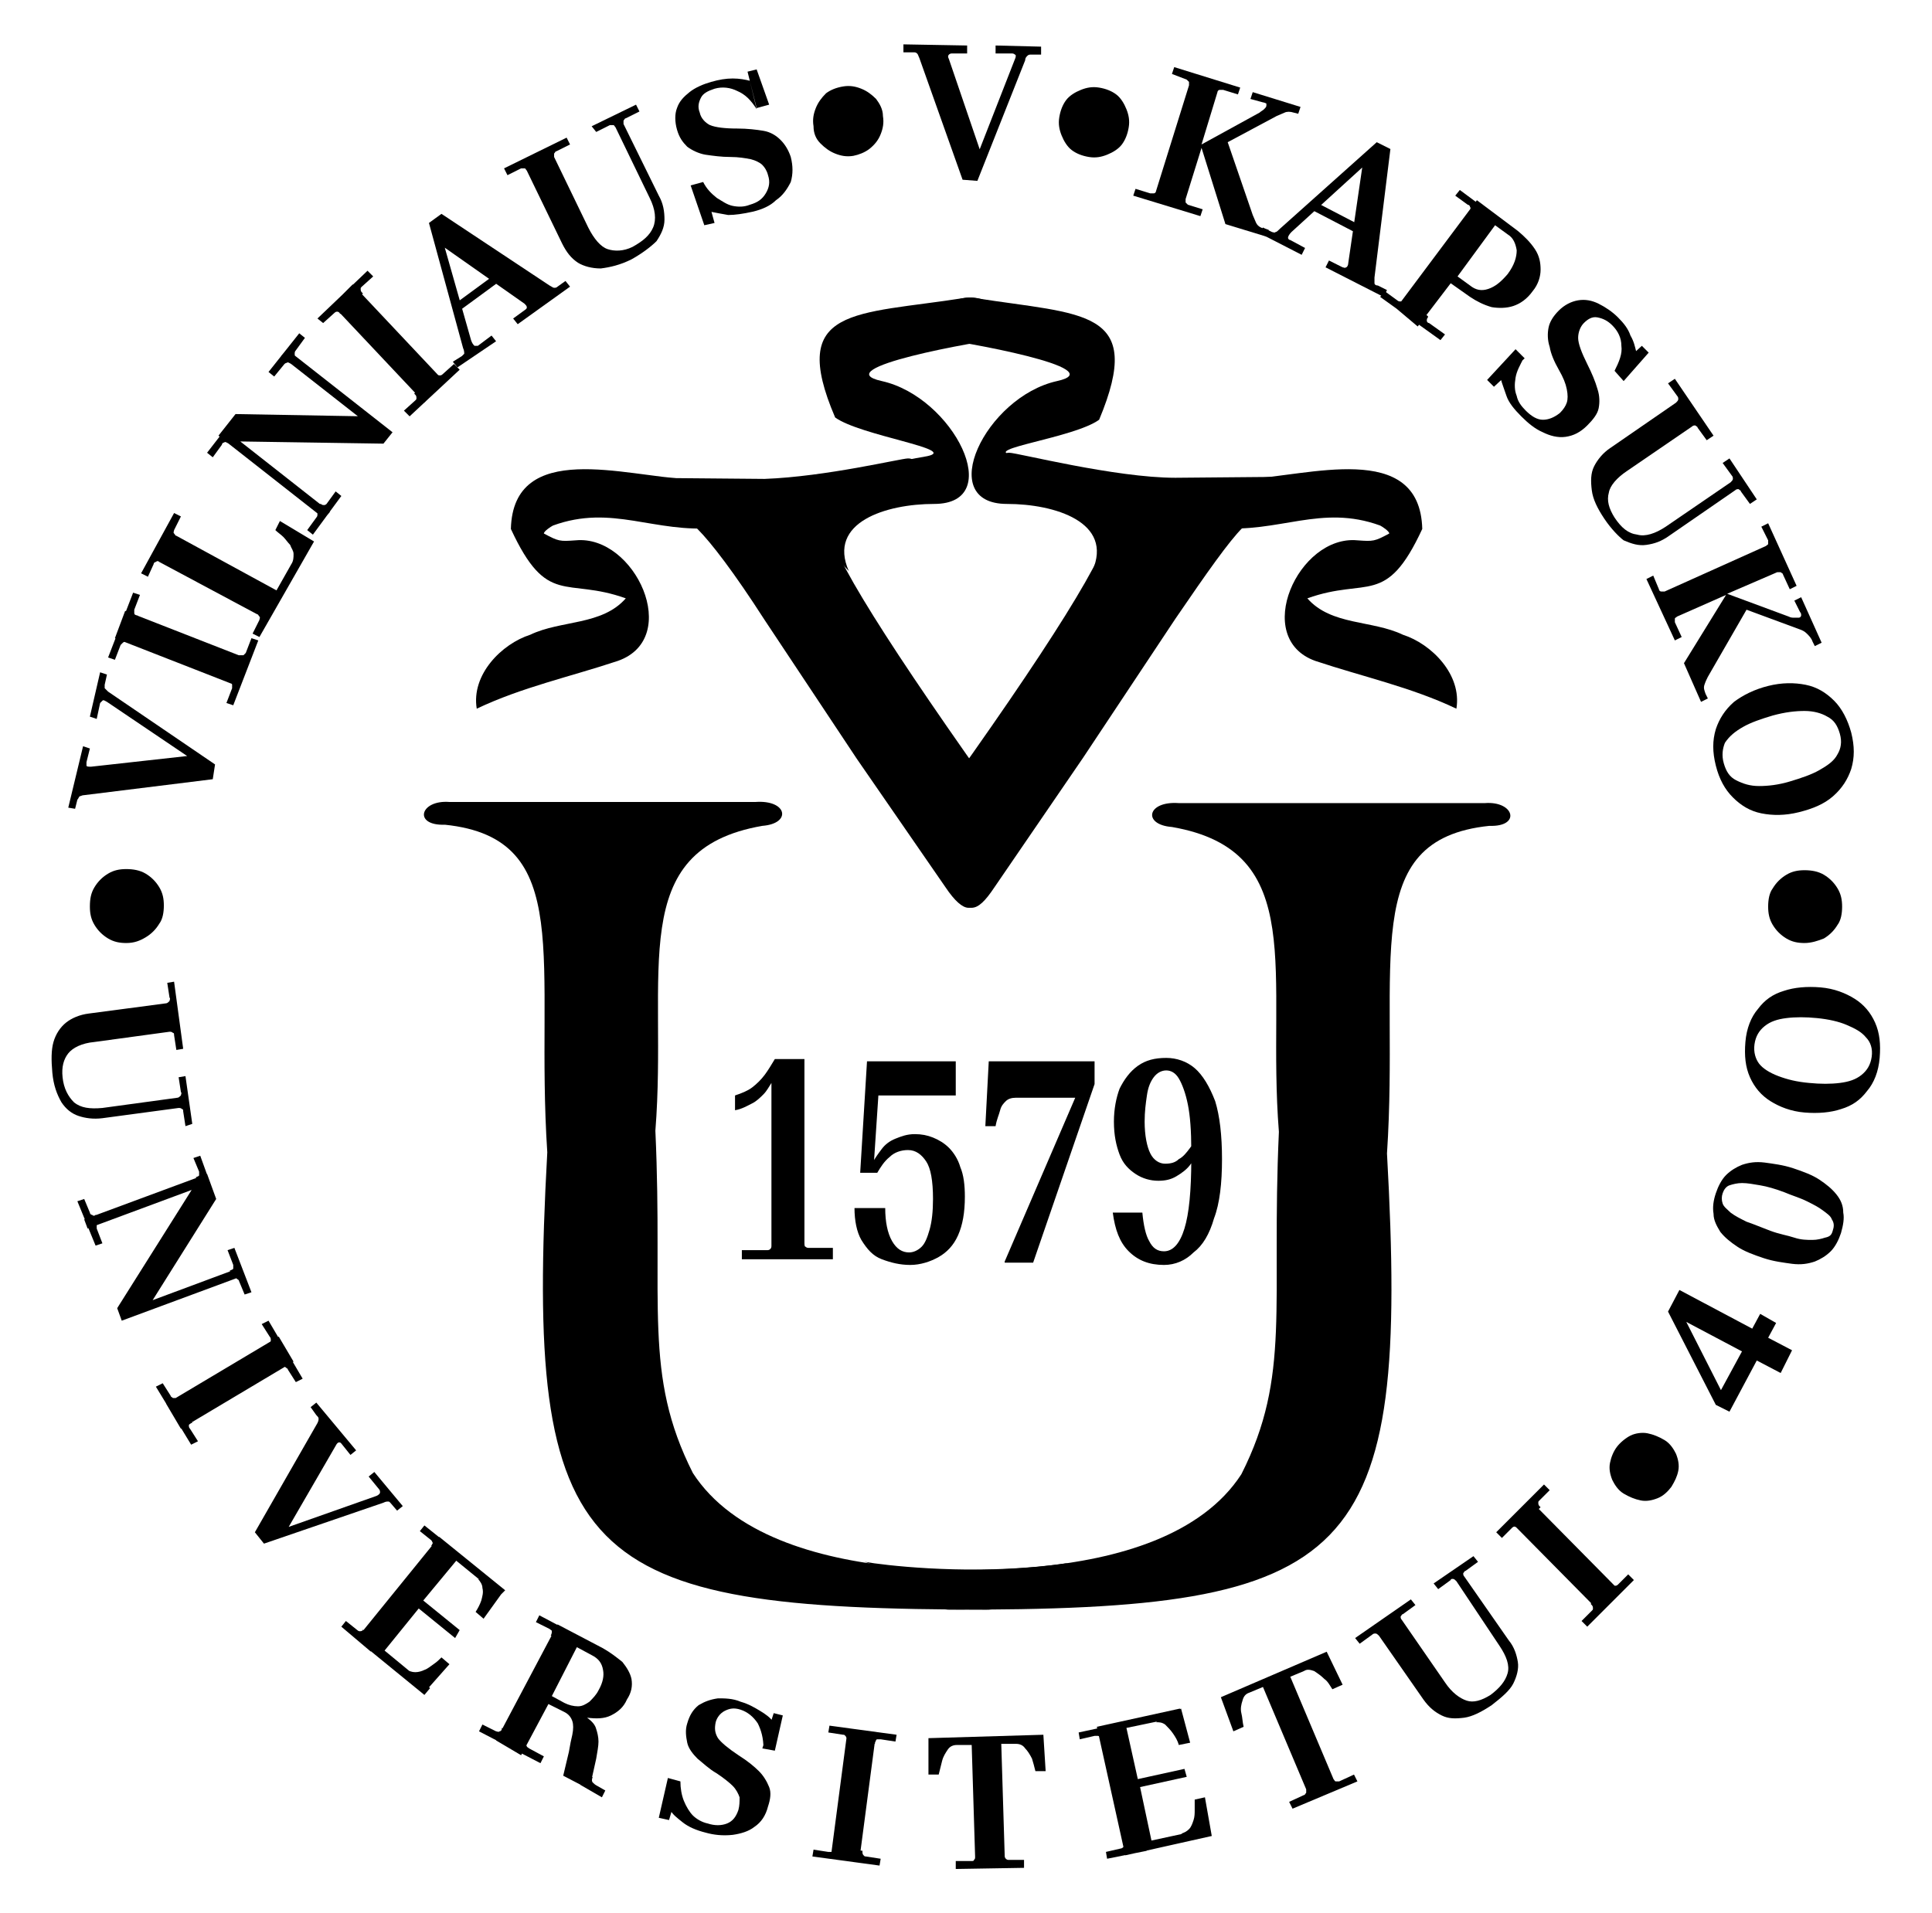
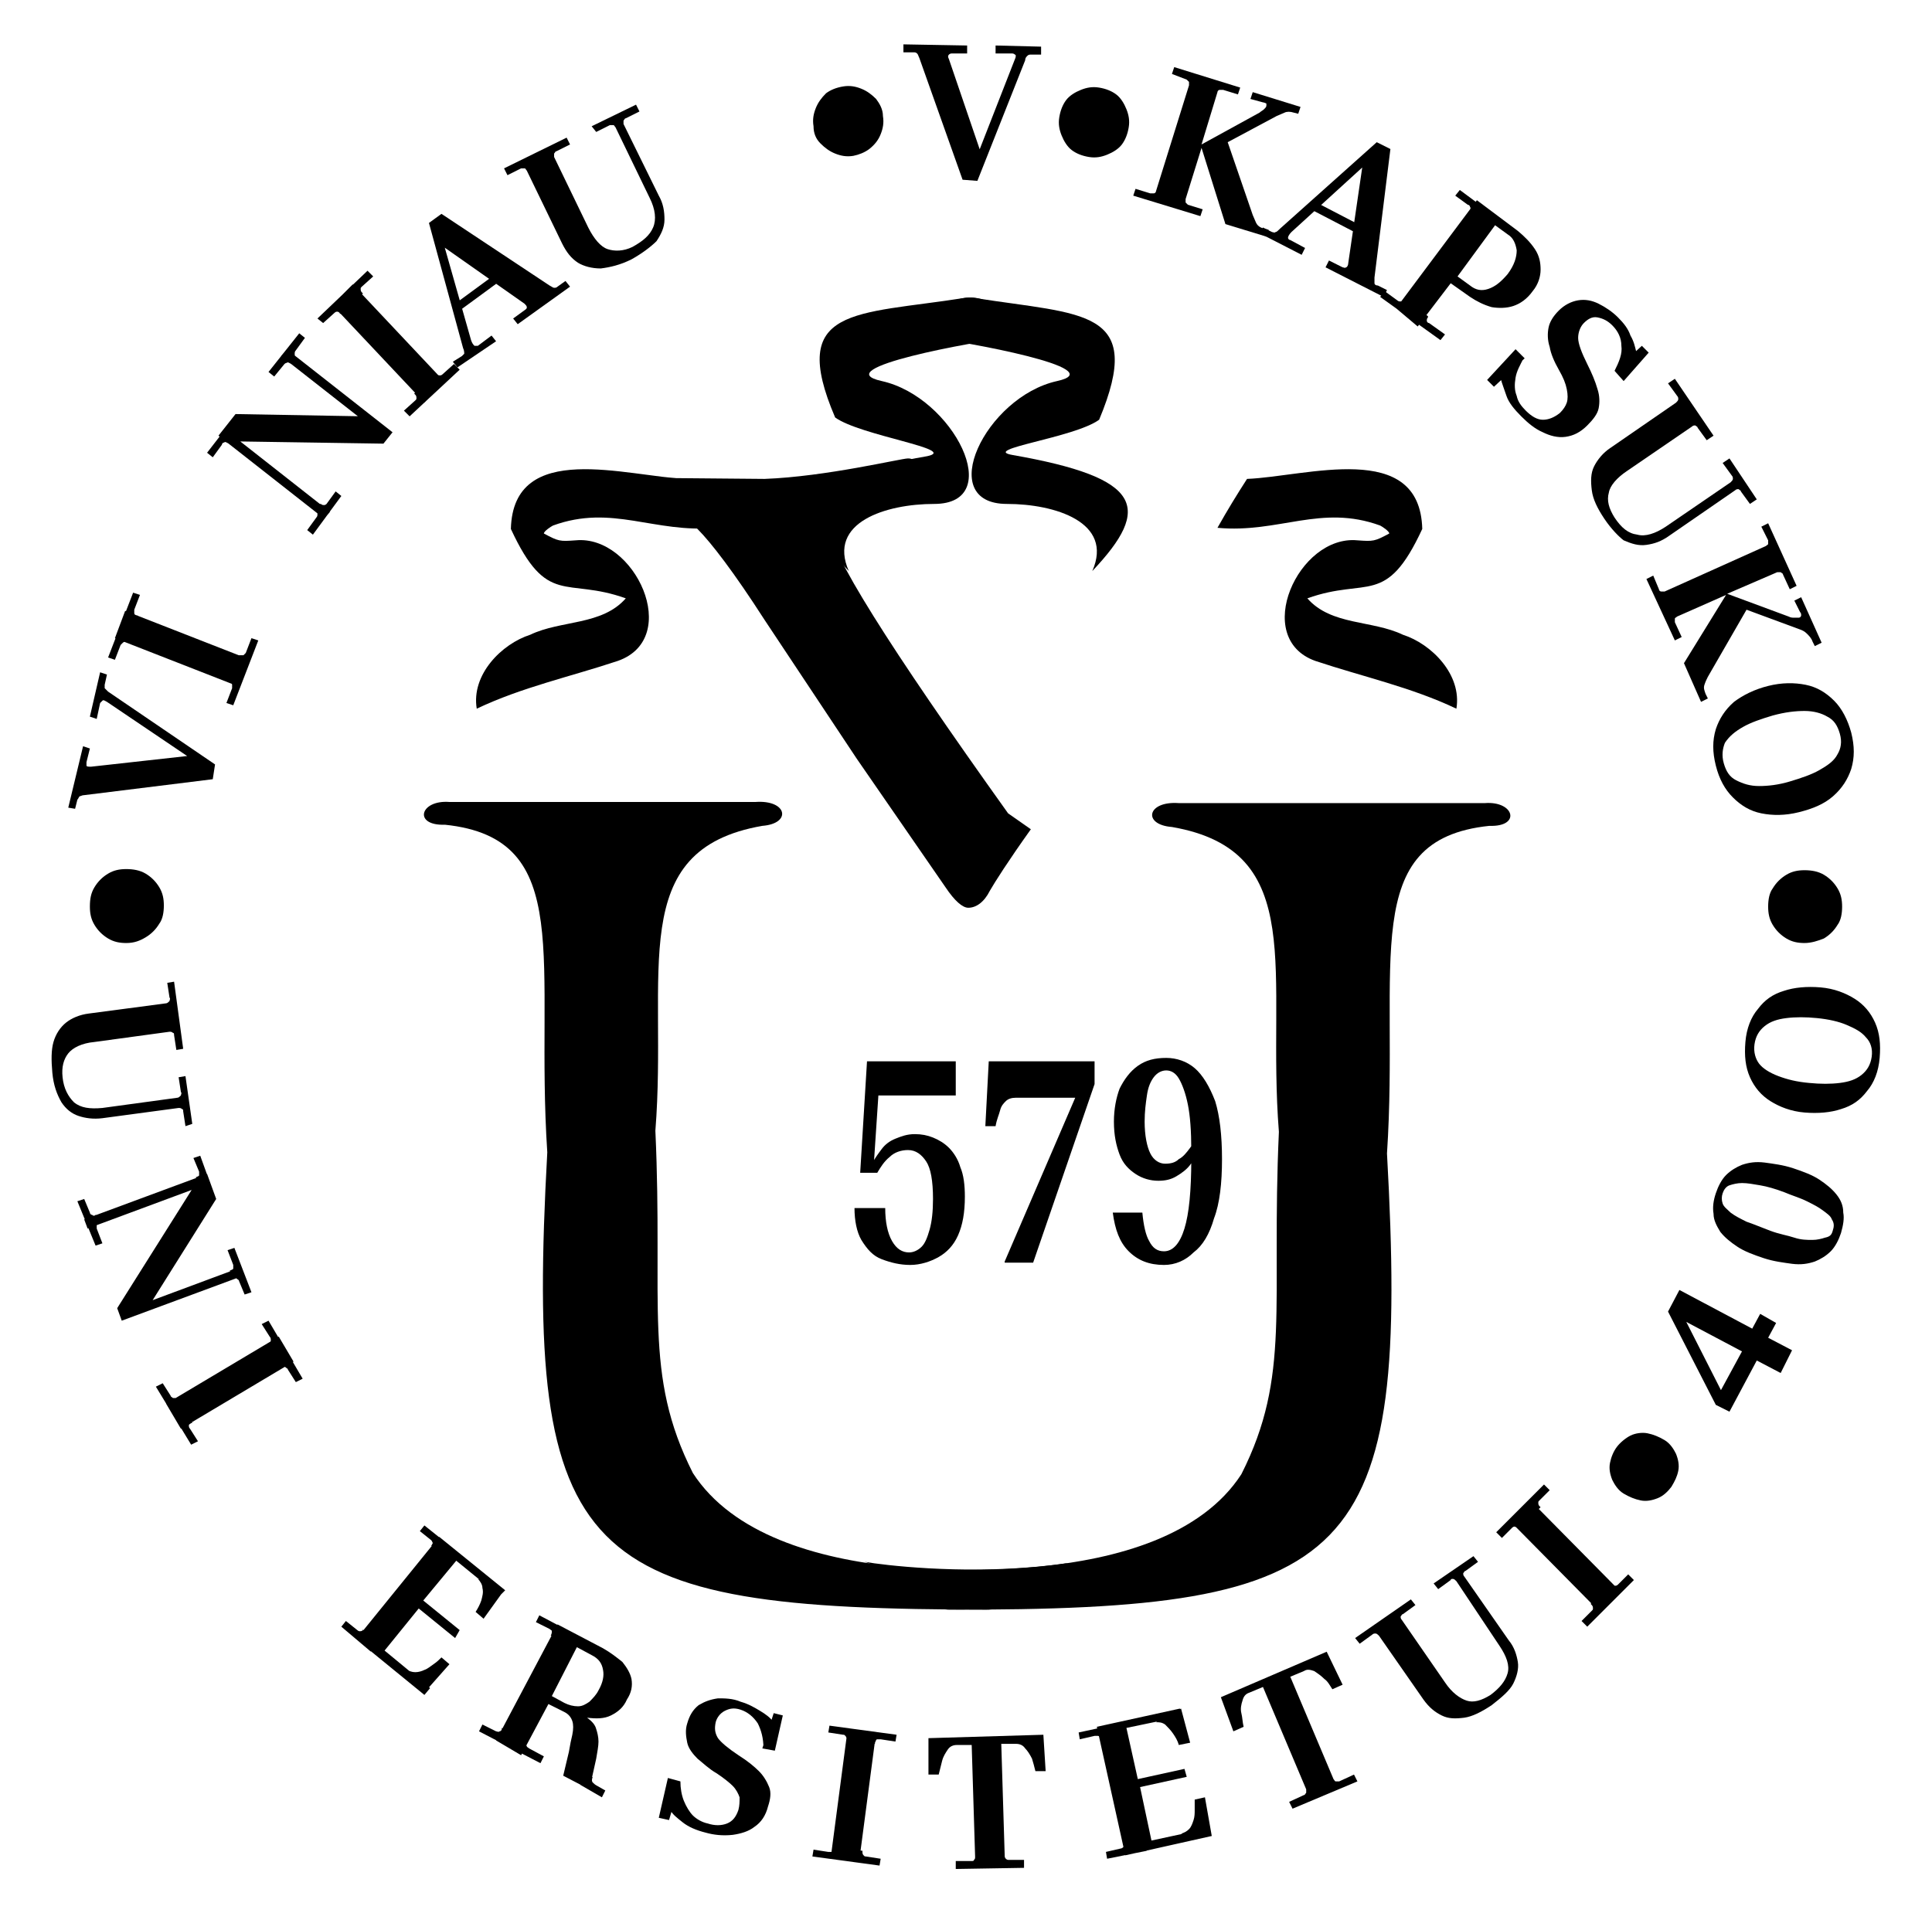
<svg xmlns="http://www.w3.org/2000/svg" version="1.0" id="Layer_1" x="0px" y="0px" viewBox="0 0 169.8 168.2" style="enable-background:new 0 0 169.8 168.2;" xml:space="preserve">
  <style type="text/css">
	.st0{fill:none;}
</style>
  <g>
    <g>
      <g>
        <path d="M86.9,141.5c-36,0-40.8-4-38.8-40.2c-1.1-16.7,2.6-27.6-9-28.8c-2.8,0.1-2.2-2.2,0.4-2c0,0,26.9,0,26.9,0     c2.8-0.2,3.2,1.9,0.6,2.1c-12.1,2.1-8.3,12.9-9.4,26.8c0.7,15.3-1.1,21.4,3.3,30.1c7,10.8,29.6,8.5,33,7.9     C87.7,139.3,96.5,140.4,86.9,141.5z" />
      </g>
      <g>
        <path d="M83.3,141.5c36,0.1,40.6-4.2,38.6-40.1c1.1-16.7-2.6-27.6,9-28.8c2.8,0.1,2.2-2.2-0.4-2c0,0-26.9,0-26.9,0     c-2.8-0.2-3.2,1.9-0.6,2.1c12.1,2.1,8.3,12.9,9.4,26.8c-0.7,15.3,1.1,21.4-3.3,30.1c-7,10.8-29.7,8.3-33.1,7.7     C82.1,139.3,73.7,140.4,83.3,141.5z" />
      </g>
      <g>
        <path d="M90.6,72.9c-2,2.8-3.2,4.7-3.6,5.4c-0.5,1-1.2,1.5-1.9,1.5c-0.5,0-1.2-0.6-2-1.8l-7.8-11.3l-8.1-12.2     c-2.7-4.2-4.7-6.8-5.9-8c-1.2-1.2-2-1.9-2.6-2.2c-0.6-0.2-1.6-0.5-3.2-0.6c-1-0.1-1.5-0.4-1.5-0.8c0-0.6,0.6-0.9,1.9-0.9     l11.3,0.1c5.4-0.2,12-1.8,12.6-1.8c1.5,0-1.4,2-1.4,2.6c0,0.4-0.8,0.7-2.3,0.9c-2.2,0.3-3.3,1-3.3,2.3c0,2.3,5.3,10.7,15.8,25.4" />
        <g>
-           <path d="M81.8,71.4c10.5-14.6,15.8-23.1,15.8-25.4c0-1.3-1.1-2-3.3-2.3c-1.6-0.2-2.3-0.5-2.3-0.9c0-0.6-4.9-3-3.3-3      c0.7,0,9.3,2.2,14.6,2.2l11.3-0.1c1.3,0,1.9,0.3,1.9,0.9c0,0.4-0.5,0.7-1.5,0.8c-1.6,0.2-2.6,0.4-3.2,0.6      c-0.6,0.2-1.4,1-2.6,2.2c-1.2,1.2-3.1,3.9-5.9,8l-8.1,12.2L87.4,78c-0.8,1.2-1.4,1.8-2,1.8c-0.7,0-1.4-0.5-1.9-1.5      c-0.3-0.8-1.5-2.6-3.6-5.4" />
-         </g>
+           </g>
      </g>
      <g>
        <path d="M115.6,58.1c4.2,1.4,8.4,2.3,12.4,4.2c0.5-3-2.2-5.7-4.7-6.5c-2.7-1.3-6.3-0.8-8.4-3.2c5.3-1.9,6.9,0.8,10.1-6.1     c-0.2-7.9-10.2-4.6-15.4-4.4c-0.9,1.4-1.7,2.7-2.6,4.3c5.4,0.5,9.1-2.1,14.3-0.2c0.2,0.1,0.8,0.5,0.8,0.7     c-1.3,0.7-1.4,0.7-2.8,0.6C114.1,47,110,56.1,115.6,58.1z" />
      </g>
      <path d="M54.3,58.1c-4.2,1.4-8.4,2.3-12.4,4.2c-0.5-3,2.2-5.7,4.7-6.5c2.7-1.3,6.3-0.8,8.4-3.2c-5.3-1.9-6.9,0.8-10.1-6.1    c0.2-7.9,10.2-4.6,15.4-4.4c0.9,1.4,1.7,2.7,2.6,4.3c-5.4,0.5-9.1-2.1-14.3-0.2c-0.2,0.1-0.8,0.5-0.8,0.7c1.3,0.7,1.4,0.7,2.8,0.6    C55.8,47,60,56.1,54.3,58.1z" />
      <path class="st0" d="M74.5,29.7C74.5,29.7,74.6,29.7,74.5,29.7" />
      <path d="M74.6,50.2c-1.9-4.3,3.3-5.9,7.5-5.9c6.4,0,1.7-9.4-4.6-10.8c-5-1.1,8.3-3.5,11.1-3.8c0.4-1.7-1.5-3.9-3.9-3.5    c-9.5,1.5-15.5,0.7-11.3,10.5c2.2,1.6,10.9,2.8,8.1,3.4C70,42.1,69.3,44.6,74.6,50.2z" />
      <path d="M96,50.2c1.9-4.3-3.3-5.9-7.5-5.9c-6.4,0-1.9-9.4,4.4-10.8c5-1.1-8.3-3.5-11.1-3.8c-0.5-2.1,1.9-3.8,3.9-3.5    c9.5,1.5,15,0.9,10.9,10.7c-2.2,1.6-10.5,2.6-7.6,3.1C100.4,42,101.3,44.6,96,50.2z" />
      <g>
-         <path d="M65.2,110.9v-1h2.2c0.1,0,0.2,0,0.3-0.1s0.1-0.2,0.1-0.3V95.2c-0.2,0.3-0.4,0.7-0.7,1s-0.6,0.6-1,0.8     c-0.4,0.2-0.9,0.5-1.5,0.6v-1.3c0.6-0.2,1.1-0.4,1.5-0.7c0.4-0.3,0.8-0.7,1.1-1.1c0.3-0.4,0.6-0.9,0.9-1.4h2.6v16.1     c0,0.2,0,0.4,0.1,0.4c0.1,0.1,0.2,0.1,0.3,0.1h2.1v1H65.2z" />
        <path d="M80,111.2c-0.9,0-1.7-0.2-2.5-0.5s-1.3-0.9-1.8-1.7c-0.4-0.7-0.6-1.7-0.6-2.8h2.7c0,1.2,0.2,2.2,0.6,2.9     c0.4,0.7,0.9,1,1.5,1c0.4,0,0.8-0.2,1.1-0.5c0.3-0.3,0.5-0.8,0.7-1.5c0.2-0.7,0.3-1.6,0.3-2.7c0-1.6-0.2-2.7-0.6-3.3     c-0.4-0.6-0.9-1-1.6-1c-0.6,0-1.2,0.2-1.6,0.6c-0.5,0.4-0.8,0.9-1.1,1.4h-1.5l0.6-9.8H84v3h-6.8l-0.4,6l-0.1-0.1     c0.2-0.4,0.5-0.8,0.8-1.2c0.3-0.4,0.7-0.7,1.2-0.9c0.5-0.2,1-0.4,1.7-0.4c0.6,0,1.1,0.1,1.6,0.3s1,0.5,1.4,0.9     c0.4,0.4,0.8,1,1,1.7c0.3,0.7,0.4,1.6,0.4,2.6c0,1.4-0.2,2.5-0.6,3.4c-0.4,0.9-1,1.5-1.7,1.9S80.9,111.2,80,111.2z" />
        <path d="M88.3,110.9l6.2-14.4h-5.2c-0.4,0-0.7,0.1-0.9,0.3c-0.2,0.2-0.4,0.4-0.5,0.8c-0.1,0.4-0.3,0.8-0.4,1.4h-0.9l0.3-5.7h9.3     v2l-5.4,15.7H88.3z" />
        <path d="M102.3,111.2c-1.3,0-2.3-0.4-3.1-1.2c-0.8-0.8-1.2-1.9-1.4-3.4h2.6c0.1,1.1,0.3,2,0.6,2.5c0.3,0.6,0.7,0.9,1.3,0.9     c0.8,0,1.4-0.7,1.8-2c0.4-1.3,0.6-3.3,0.6-6.1v-0.8c0-1.7-0.1-3-0.3-4c-0.2-1-0.5-1.8-0.8-2.3c-0.3-0.5-0.7-0.7-1.1-0.7     c-0.4,0-0.8,0.2-1.1,0.6c-0.3,0.4-0.5,0.9-0.6,1.6c-0.1,0.7-0.2,1.4-0.2,2.3c0,1.2,0.2,2.2,0.5,2.8c0.3,0.6,0.8,0.9,1.3,0.9     c0.5,0,0.9-0.1,1.2-0.4c0.4-0.2,0.7-0.6,1-1c0.3-0.4,0.5-0.9,0.7-1.5l0.2,1.6c-0.3,0.5-0.6,1-0.9,1.4c-0.3,0.4-0.7,0.7-1.2,1     s-1,0.4-1.6,0.4c-0.7,0-1.4-0.2-2-0.6c-0.6-0.4-1.1-0.9-1.4-1.7c-0.3-0.8-0.5-1.7-0.5-2.9c0-1.1,0.2-2.1,0.5-2.9     c0.4-0.8,0.9-1.5,1.6-2c0.7-0.5,1.5-0.7,2.5-0.7c0.9,0,1.8,0.3,2.5,0.9c0.7,0.6,1.3,1.6,1.8,2.9c0.4,1.3,0.6,3,0.6,5.1     c0,2.1-0.2,3.9-0.7,5.2c-0.4,1.4-1,2.4-1.8,3C104.2,110.8,103.3,111.2,102.3,111.2z" />
      </g>
    </g>
    <g>
      <path d="M4.6,94.3c-0.1-1.1-0.1-2,0.1-2.7s0.6-1.3,1.1-1.7c0.5-0.4,1.2-0.7,2-0.8l6.8-0.9c0.1,0,0.2-0.1,0.3-0.2    c0-0.1,0.1-0.2,0-0.3l-0.2-1.3l0.6-0.1l0.8,5.9l-0.6,0.1l-0.2-1.3c0-0.1,0-0.2-0.1-0.2c-0.1-0.1-0.2-0.1-0.3-0.1l-6.6,0.9    c-1.1,0.1-1.9,0.5-2.3,1c-0.4,0.5-0.6,1.2-0.5,2.1c0.1,1,0.5,1.7,1,2.2c0.6,0.5,1.4,0.6,2.5,0.5l6.6-0.9c0.1,0,0.2-0.1,0.3-0.2    c0-0.1,0.1-0.2,0-0.3l-0.2-1.3l0.6-0.1l0.6,4.2L16.3,99l-0.2-1.3c0-0.1,0-0.2-0.1-0.2c-0.1-0.1-0.2-0.1-0.3-0.1L9,98.3    c-0.8,0.1-1.5,0-2.1-0.2c-0.6-0.2-1.1-0.6-1.5-1.2C5,96.2,4.7,95.4,4.6,94.3z" />
      <path d="M6.8,105.6l0.6-0.2l0.5,1.2c0,0.1,0.1,0.2,0.2,0.2c0.1,0.1,0.2,0.1,0.3,0l0.1,0l0.3,0.7l-0.1,0c-0.1,0-0.2,0.1-0.2,0.2    c0,0.1,0,0.2,0,0.3l0.5,1.3l-0.6,0.2L6.8,105.6z M7.4,107.2l10.8-4l0.8,2.2l-5.9,9.4l-0.5-0.2l8.6-3.2l0.3,0.7l-10.8,4l-0.4-1.1    l6.8-10.8l0.3,0.2l-9.7,3.6L7.4,107.2z M17.2,103.5L17.2,103.5c0.2-0.1,0.3-0.1,0.3-0.2c0-0.1,0-0.2,0-0.3l-0.5-1.2l0.6-0.2    l1.3,3.6L17.2,103.5z M20.2,111.7L20.2,111.7c0.2-0.1,0.3-0.1,0.3-0.2c0-0.1,0-0.2,0-0.3l-0.5-1.3l0.6-0.2l1.5,3.9l-0.6,0.2    l-0.5-1.2c0-0.1-0.1-0.1-0.2-0.2s-0.2-0.1-0.3,0l-0.1,0L20.2,111.7z" />
      <path d="M13.7,121.9l0.6-0.3l0.7,1.1c0,0.1,0.1,0.1,0.2,0.2c0.1,0,0.2,0,0.3,0l0.1,0l1.3,2.2l-0.1,0c-0.1,0.1-0.2,0.1-0.2,0.2    c0,0.1,0,0.2,0.1,0.3l0.7,1.1l-0.6,0.3L13.7,121.9z M14.6,123.4l9.9-5.9l1.3,2.2l-9.9,5.9L14.6,123.4z M23.6,118.1L23.6,118.1    c0.2-0.1,0.2-0.2,0.2-0.3c0-0.1,0-0.2-0.1-0.3l-0.7-1.1l0.6-0.3l3,5.1l-0.6,0.3l-0.7-1.1c0-0.1-0.1-0.1-0.2-0.2s-0.2,0-0.3,0    l-0.1,0L23.6,118.1z" />
-       <path d="M22.4,134.7l5.5-9.6c0.1-0.2,0.1-0.3,0.1-0.4c0-0.1-0.1-0.2-0.2-0.3l-0.5-0.7l0.5-0.4l3.5,4.2l-0.5,0.4l-0.8-1    c-0.1-0.1-0.1-0.1-0.2-0.1c-0.1,0-0.2,0.1-0.3,0.3l-4.4,7.6l-0.5-0.2l8.5-3c0.2-0.1,0.3-0.2,0.3-0.3s0-0.2-0.1-0.3l-0.9-1.1    l0.5-0.4l2.5,3l-0.5,0.4l-0.6-0.7c-0.1-0.1-0.1-0.1-0.2-0.1c-0.1,0-0.2,0-0.4,0.1l-10.5,3.6L22.4,134.7z" />
      <path d="M30,143l0.4-0.5l1,0.8c0.1,0.1,0.2,0.1,0.2,0.1c0.1,0,0.2,0,0.3-0.1l0-0.1l0.7,2L30,143z M31.3,144.1l7.3-9l5.8,4.7    l-0.5,0.5l-3.8-3.1l-2.9,3.5l3.2,2.6L40,144l-3.2-2.6l-3,3.7l4,3.3l-0.5,0.6L31.3,144.1z M35.7,146.7c0.2,0.2,0.5,0.3,0.8,0.3    c0.3,0,0.6-0.1,0.8-0.2c0.3-0.1,0.5-0.3,0.8-0.5c0.3-0.2,0.5-0.4,0.7-0.6l0.7,0.6l-2.3,2.6L35.7,146.7z M37.9,135.9L37.9,135.9    c0.1-0.2,0.2-0.3,0.1-0.3c0-0.1-0.1-0.2-0.1-0.2l-1-0.8l0.4-0.5l3,2.4L37.9,135.9z M41.8,141.7c0.2-0.3,0.4-0.7,0.5-1    c0.1-0.4,0.2-0.7,0.1-1.1c0-0.3-0.2-0.6-0.4-0.8l2.3,1l-1.8,2.5L41.8,141.7z" />
      <path d="M42.1,152.2l0.3-0.6l1.2,0.6c0.1,0,0.2,0.1,0.3,0c0.1,0,0.2-0.1,0.2-0.2l0-0.1l2.2,1.2l0,0.1c-0.1,0.1-0.1,0.2,0,0.3    c0,0.1,0.1,0.1,0.2,0.2l1.3,0.7l-0.3,0.6L42.1,152.2z M43.6,153l5.4-10.2l4,2.1c0.7,0.4,1.2,0.8,1.7,1.2c0.4,0.5,0.7,1,0.8,1.5    c0.1,0.6,0,1.2-0.4,1.8c-0.3,0.7-0.8,1.1-1.4,1.4c-0.6,0.3-1.3,0.3-2.1,0.2c0.4,0.3,0.7,0.6,0.8,1c0.1,0.3,0.2,0.7,0.2,1.1    c0,0.4-0.1,0.9-0.2,1.5l-0.6,2.7l-2.3-1.2L50,154c0.1-0.6,0.2-1.1,0.3-1.5c0.1-0.5,0.1-0.9,0-1.2c-0.1-0.3-0.3-0.6-0.7-0.8    l-1.4-0.7l-2.4,4.5L43.6,153z M48.4,143.8L48.4,143.8c0.1-0.2,0.1-0.3,0.1-0.4c0-0.1-0.1-0.1-0.2-0.2l-1.2-0.6l0.3-0.6l3.4,1.8    L48.4,143.8z M48.5,149.1l1.1,0.6c0.4,0.2,0.8,0.3,1.2,0.3c0.4,0,0.7-0.2,1-0.4c0.3-0.3,0.6-0.6,0.8-1c0.4-0.7,0.5-1.3,0.4-1.8    c-0.1-0.6-0.4-1-1-1.3l-1.3-0.7L48.5,149.1z M51,156.9l1.1-0.7c-0.1,0.2-0.1,0.4,0,0.5c0.1,0.1,0.2,0.2,0.4,0.3l0.7,0.4l-0.3,0.6    L51,156.9z" />
      <path d="M57.9,159.8l0.8-3.5l1.1,0.3l-1,3.4L57.9,159.8z M62,161.1c-0.8-0.2-1.5-0.5-2-0.9c-0.5-0.4-0.9-0.7-1.1-1.1l0.9-2.5    c0,0.6,0.1,1.2,0.3,1.7s0.5,1,0.8,1.3s0.8,0.6,1.3,0.7c0.6,0.2,1.2,0.2,1.7,0c0.5-0.2,0.8-0.6,1-1.2c0.1-0.4,0.1-0.7,0.1-1.1    c-0.1-0.3-0.3-0.7-0.6-1c-0.3-0.3-0.8-0.7-1.4-1.1c-0.7-0.4-1.2-0.9-1.7-1.3c-0.4-0.4-0.8-0.9-0.9-1.4s-0.2-1.1,0-1.7    c0.2-0.7,0.5-1.2,1-1.6c0.5-0.3,1-0.5,1.7-0.6c0.6,0,1.3,0,2,0.3c0.7,0.2,1.2,0.5,1.7,0.8s0.9,0.6,1.1,0.9l-0.8,2.4    c0-0.9-0.2-1.6-0.5-2.2c-0.4-0.6-0.9-1-1.5-1.2c-0.6-0.2-1-0.1-1.4,0.1c-0.4,0.2-0.7,0.6-0.8,1c-0.1,0.5-0.1,0.9,0.2,1.4    c0.3,0.4,0.9,0.9,1.8,1.5c0.8,0.5,1.4,1,1.8,1.4c0.4,0.4,0.7,0.9,0.9,1.4s0.1,1.1-0.1,1.7c-0.2,0.8-0.6,1.4-1.2,1.8    c-0.5,0.4-1.2,0.6-1.9,0.7C63.5,161.4,62.7,161.3,62,161.1z M67,153.7l1-3.1l0.8,0.2l-0.7,3.1L67,153.7z" />
      <path d="M71.4,163.2l0.1-0.6l1.3,0.2c0.1,0,0.2,0,0.3,0s0.1-0.1,0.2-0.3l0-0.1l2.5,0.3l0,0.1c0,0.1,0,0.2,0.1,0.3    c0.1,0.1,0.1,0.1,0.2,0.1l1.3,0.2l-0.1,0.6L71.4,163.2z M74.4,153L74.4,153c0-0.2,0-0.3-0.1-0.4c-0.1-0.1-0.1-0.1-0.2-0.1    l-1.3-0.2l0.1-0.6l5.9,0.8l-0.1,0.6l-1.3-0.2c-0.1,0-0.2,0-0.3,0s-0.1,0.1-0.2,0.3l0,0.1L74.4,153z M73,163.4l1.5-11.4l2.5,0.3    l-1.5,11.4L73,163.4z" />
      <path d="M84,164.3l0-0.7l1.4,0c0.1,0,0.2,0,0.2-0.1c0.1-0.1,0.1-0.1,0.1-0.3l-0.3-9.8l-1.3,0c-0.3,0-0.6,0.1-0.8,0.4    c-0.2,0.3-0.4,0.6-0.5,1c-0.1,0.4-0.2,0.8-0.3,1.2l-0.9,0l0-3.2l10.1-0.3l0.2,3.2l-0.9,0c-0.1-0.4-0.2-0.8-0.3-1.1    c-0.2-0.4-0.4-0.7-0.6-0.9c-0.2-0.3-0.5-0.4-0.8-0.4l-1.3,0l0.3,9.8c0,0.1,0,0.2,0.1,0.3c0.1,0.1,0.2,0.1,0.2,0.1l1.4,0l0,0.7    L84,164.3z" />
      <path d="M96.7,152.9L96.7,152.9c0-0.2-0.1-0.3-0.2-0.3c-0.1,0-0.2,0-0.3,0l-1.3,0.3l-0.1-0.6l3.7-0.8L96.7,152.9z M98.9,163.1    l-2.5-11.3l7.3-1.6l0.1,0.7l-4.8,1l1,4.5l4.1-0.9l0.2,0.7l-4.1,0.9l1,4.7l5.1-1.1l0.2,0.7L98.9,163.1z M97.3,163.4l-0.1-0.6    l1.3-0.3c0.1,0,0.2-0.1,0.2-0.1c0.1-0.1,0.1-0.2,0.1-0.3l0-0.1l2,0.7L97.3,163.4z M103.6,153.4c-0.1-0.4-0.3-0.7-0.5-1    c-0.2-0.3-0.5-0.6-0.7-0.8c-0.3-0.2-0.5-0.2-0.8-0.2l2.2-1.2l0.8,3L103.6,153.4z M103.8,161.2c0.3-0.1,0.5-0.2,0.7-0.4    c0.2-0.2,0.3-0.5,0.4-0.8s0.1-0.6,0.1-0.9s0-0.6,0-0.9l0.9-0.2l0.6,3.4L103.8,161.2z" />
      <path d="M113.6,159l-0.3-0.6l1.3-0.6c0.1,0,0.1-0.1,0.2-0.2c0-0.1,0-0.2,0-0.3l-3.8-9l-1.2,0.5c-0.3,0.1-0.5,0.3-0.6,0.7    c-0.1,0.3-0.2,0.7-0.1,1.1s0.1,0.8,0.2,1.2l-0.9,0.4l-1.1-3l9.3-4l1.4,2.9l-0.9,0.4c-0.2-0.3-0.4-0.7-0.7-0.9    c-0.3-0.3-0.6-0.5-0.9-0.7c-0.3-0.1-0.6-0.2-0.9,0l-1.2,0.5l3.8,9c0.1,0.1,0.1,0.2,0.2,0.2c0.1,0,0.2,0,0.3,0l1.3-0.6l0.3,0.6    L113.6,159z" />
      <path d="M131.1,149.9c-0.9,0.6-1.7,1-2.4,1.1c-0.8,0.1-1.4,0.1-2-0.2c-0.6-0.3-1.1-0.7-1.6-1.4l-3.9-5.6c-0.1-0.1-0.2-0.2-0.3-0.2    c-0.1,0-0.2,0-0.3,0.1l-1.1,0.8l-0.4-0.5l4.9-3.4l0.4,0.5l-1.1,0.8c-0.1,0-0.1,0.1-0.2,0.2c0,0.1,0,0.2,0.1,0.3l3.8,5.5    c0.6,0.9,1.3,1.4,1.9,1.6c0.6,0.2,1.3,0,2.1-0.5c0.8-0.6,1.3-1.2,1.5-1.9s-0.1-1.5-0.7-2.4L128,139c-0.1-0.1-0.2-0.2-0.3-0.2    c-0.1,0-0.2,0-0.2,0.1l-1.1,0.8l-0.4-0.5l3.5-2.4l0.4,0.5l-1.1,0.8c-0.1,0-0.1,0.1-0.2,0.2c0,0.1,0,0.2,0.1,0.3l3.9,5.6    c0.5,0.6,0.7,1.3,0.8,1.9c0.1,0.6-0.1,1.3-0.4,1.9S132,149.2,131.1,149.9z" />
      <path d="M133.4,134.4L133.4,134.4c-0.1-0.1-0.2-0.2-0.3-0.2c-0.1,0-0.2,0.1-0.2,0.1l-0.9,0.9l-0.5-0.5l4.2-4.2l0.5,0.5l-0.9,0.9    c-0.1,0.1-0.1,0.1-0.1,0.2c0,0.1,0,0.2,0.1,0.3l0.1,0.1L133.4,134.4z M140.7,141.8l-8.1-8.2l1.8-1.8l8.1,8.2L140.7,141.8z     M139.5,143l-0.5-0.5l0.9-0.9c0.1-0.1,0.1-0.1,0.1-0.2s0-0.2-0.1-0.3l-0.1-0.1l1.8-1.8l0.1,0.1c0.1,0.1,0.2,0.1,0.3,0.1    c0.1,0,0.2-0.1,0.2-0.1l0.9-0.9l0.5,0.5L139.5,143z" />
      <path d="M146.9,130.7c-0.3,0.4-0.7,0.8-1.2,1c-0.5,0.2-1,0.3-1.5,0.2c-0.5-0.1-1-0.3-1.5-0.6s-0.8-0.8-1-1.2    c-0.2-0.5-0.3-1-0.2-1.5c0.1-0.5,0.3-1,0.6-1.4c0.3-0.4,0.8-0.8,1.2-1s1-0.3,1.5-0.2c0.5,0.1,1,0.3,1.5,0.6s0.8,0.8,1,1.2    c0.2,0.5,0.3,1,0.2,1.5S147.2,130.2,146.9,130.7z" />
      <path d="M156.5,120.7l-2.1-1.1l-2.4,4.5l-1.2-0.6l-4.2-8.2l1-1.9l6.4,3.4l0.7-1.3l1.4,0.8l-0.7,1.3l2.1,1.1L156.5,120.7z     M151.4,122.5l-0.2-0.2l1.9-3.5l-5.1-2.7l0.1-0.1L151.4,122.5z" />
      <path d="M161.8,108.4c-0.2,0.6-0.5,1.2-0.9,1.6c-0.4,0.4-0.9,0.7-1.4,0.9c-0.6,0.2-1.2,0.3-2,0.2c-0.7-0.1-1.6-0.2-2.5-0.5    c-0.9-0.3-1.7-0.6-2.3-1c-0.6-0.4-1.1-0.8-1.5-1.3c-0.3-0.5-0.6-1-0.6-1.6c-0.1-0.6,0-1.2,0.2-1.8c0.2-0.6,0.5-1.2,0.9-1.6    c0.4-0.4,0.9-0.7,1.4-0.9c0.6-0.2,1.2-0.3,2-0.2c0.7,0.1,1.6,0.2,2.5,0.5c0.9,0.3,1.7,0.6,2.3,1c0.6,0.4,1.1,0.8,1.5,1.3    c0.4,0.5,0.6,1,0.6,1.6C162.1,107.1,162,107.7,161.8,108.4z M161.1,108.1c0.1-0.3,0.1-0.6-0.1-0.9c-0.1-0.3-0.4-0.5-0.8-0.8    c-0.4-0.3-0.8-0.5-1.4-0.8c-0.6-0.3-1.3-0.5-2-0.8c-0.8-0.3-1.5-0.5-2.1-0.6c-0.6-0.1-1.1-0.2-1.6-0.2c-0.4,0-0.8,0.1-1.1,0.2    c-0.3,0.1-0.5,0.4-0.6,0.7c-0.1,0.3-0.1,0.6,0,0.9c0.1,0.3,0.4,0.5,0.7,0.8c0.4,0.3,0.8,0.5,1.4,0.8c0.6,0.2,1.3,0.5,2.1,0.8    c0.8,0.3,1.5,0.4,2.1,0.6s1.1,0.2,1.6,0.2c0.4,0,0.8-0.1,1.1-0.2C160.9,108.7,161,108.5,161.1,108.1z" />
      <path d="M165.2,93c-0.1,1.2-0.5,2.2-1.1,2.9c-0.6,0.8-1.3,1.3-2.3,1.6c-0.9,0.3-2,0.4-3.2,0.3c-1.2-0.1-2.2-0.5-3-1    c-0.8-0.5-1.4-1.2-1.8-2.1c-0.4-0.9-0.5-1.9-0.4-3.1c0.1-1.2,0.5-2.2,1.1-2.9c0.6-0.8,1.3-1.3,2.3-1.6c0.9-0.3,2-0.4,3.2-0.3    c1.2,0.1,2.2,0.5,3,1c0.8,0.5,1.4,1.2,1.8,2.1S165.3,91.8,165.2,93z M164.5,92.9c0.1-0.7-0.1-1.3-0.5-1.7c-0.4-0.5-1-0.8-1.7-1.1    s-1.6-0.5-2.6-0.6c-1-0.1-1.9-0.1-2.7,0c-0.8,0.1-1.4,0.3-1.9,0.7c-0.5,0.4-0.8,0.9-0.9,1.6c-0.1,0.7,0.1,1.3,0.4,1.7    s0.9,0.8,1.7,1.1s1.6,0.5,2.7,0.6c1,0.1,1.9,0.1,2.7,0c0.8-0.1,1.4-0.3,1.9-0.7S164.4,93.6,164.5,92.9z" />
    </g>
    <g>
      <path d="M18.7,68.5L7.4,69.9c-0.2,0-0.3,0.1-0.4,0.1c-0.1,0.1-0.1,0.2-0.2,0.3l-0.2,0.8L6,71l1.3-5.4l0.6,0.2L7.6,67    c0,0.1,0,0.2,0,0.3c0,0.1,0.2,0.1,0.4,0.1l9-1l0.1,0.5l-7.7-5.2c-0.2-0.1-0.3-0.2-0.4-0.1s-0.1,0.1-0.2,0.2l-0.3,1.4L7.9,63    l0.9-3.9l0.6,0.2l-0.2,0.9c0,0.1,0,0.2,0,0.3c0.1,0.1,0.2,0.2,0.3,0.3l9.4,6.4L18.7,68.5z" />
      <path d="M11.2,56.5L11.2,56.5c-0.2-0.1-0.3-0.1-0.4,0c-0.1,0.1-0.1,0.1-0.2,0.2L10.1,58l-0.6-0.2l2.2-5.7l0.6,0.2l-0.5,1.3    c0,0.1,0,0.2,0,0.3c0,0.1,0.1,0.2,0.2,0.2l0.1,0L11.2,56.5z M21.1,60.4l-11-4.3l0.9-2.4l11,4.3L21.1,60.4z M20.5,62l-0.6-0.2    l0.5-1.3c0-0.1,0-0.2,0-0.3c0-0.1-0.1-0.2-0.2-0.2l-0.1,0l0.9-2.4l0.1,0c0.1,0,0.2,0,0.3,0c0.1-0.1,0.1-0.1,0.2-0.2l0.5-1.3    l0.6,0.2L20.5,62z" />
-       <path d="M22.8,56l-0.6-0.3l0.6-1.2c0-0.1,0.1-0.2,0-0.3s-0.1-0.2-0.2-0.2l-8.6-4.6c-0.1-0.1-0.2-0.1-0.3,0c-0.1,0-0.2,0.1-0.2,0.2    L13,50.7l-0.6-0.3l2.9-5.3l0.6,0.3l-0.6,1.2c0,0.1-0.1,0.2,0,0.3s0.1,0.2,0.2,0.2l8.8,4.8l1.3-2.3c0.2-0.3,0.2-0.6,0.2-0.9    c0-0.3-0.2-0.5-0.3-0.8c-0.2-0.2-0.4-0.5-0.6-0.7c-0.2-0.2-0.5-0.4-0.7-0.6l0.4-0.8l3,1.8L22.8,56z" />
      <path d="M20.1,39L20.1,39c-0.2-0.1-0.3-0.2-0.4-0.1c-0.1,0-0.2,0.1-0.2,0.2l-0.8,1.1l-0.5-0.4l2.4-3.1L20.1,39z M28.5,45.6    l-9.3-7.3l1.5-1.9L32,36.6l0.1,0.5l-7.4-5.8l0.5-0.6l9.3,7.3l-0.8,1l-13.1-0.2l0-0.4L29,45L28.5,45.6z M25.6,32L25.6,32    c-0.2-0.1-0.3-0.2-0.4-0.1c-0.1,0-0.2,0.1-0.2,0.1l-0.9,1.1l-0.5-0.4l2.7-3.4l0.5,0.4L26,30.8c-0.1,0.1-0.1,0.2-0.1,0.3    c0,0.1,0,0.2,0.1,0.3l0.1,0L25.6,32z M27.5,47l-0.5-0.4l0.8-1.1c0.1-0.1,0.1-0.2,0.1-0.3c0-0.1,0-0.2-0.2-0.3l-0.1,0l0.5-0.6    l0.1,0c0.1,0.1,0.2,0.1,0.3,0.1c0.1,0,0.2-0.1,0.2-0.1l0.8-1.1l0.5,0.4L27.5,47z" />
      <path d="M29.9,27.6L29.9,27.6c-0.1-0.2-0.2-0.2-0.3-0.2c-0.1,0-0.2,0.1-0.2,0.1l-1,0.9L27.9,28l4.4-4.2l0.5,0.5l-1,0.9    c-0.1,0.1-0.1,0.1-0.1,0.2s0,0.2,0.1,0.3l0.1,0.1L29.9,27.6z M37.3,35.4l-8.1-8.6L31,25l8.1,8.6L37.3,35.4z M36,36.6l-0.5-0.5    l1-0.9c0.1-0.1,0.1-0.1,0.1-0.2c0-0.1,0-0.2-0.1-0.3l-0.1-0.1l1.9-1.8l0.1,0.1c0.1,0.1,0.2,0.1,0.3,0.1c0.1,0,0.2-0.1,0.2-0.1    l1-0.9l0.5,0.5L36,36.6z" />
      <path d="M40.2,32.3l-0.4-0.5l0.8-0.5c0.1-0.1,0.1-0.1,0.2-0.2c0-0.1,0-0.3-0.1-0.5l-3-11l1.1-0.8l9.5,6.3c0.2,0.1,0.3,0.2,0.4,0.2    c0.1,0,0.2,0,0.3-0.1l0.7-0.5l0.4,0.5l-4.6,3.3l-0.4-0.5l1.1-0.8c0.1-0.1,0.1-0.1,0.1-0.2c0-0.1-0.1-0.2-0.2-0.3l-7.4-5.2l0.2-0.4    l2.5,8.8c0.1,0.3,0.2,0.4,0.3,0.5c0.1,0,0.2,0,0.3,0l1.2-0.9l0.4,0.5L40.2,32.3z M40.4,27.3l-0.4-0.6l4.5-3.3l0.4,0.6L40.4,27.3z" />
      <path d="M55.5,22.8c-1,0.5-1.9,0.7-2.7,0.8c-0.8,0-1.5-0.2-2-0.5c-0.6-0.4-1-0.9-1.4-1.7L46.3,15c-0.1-0.1-0.1-0.2-0.2-0.2    s-0.2,0-0.3,0l-1.2,0.6l-0.3-0.6l5.5-2.7l0.3,0.6l-1.2,0.6c-0.1,0-0.1,0.1-0.2,0.2c0,0.1,0,0.2,0,0.3l3,6.2c0.5,1,1.1,1.7,1.7,1.9    s1.4,0.2,2.2-0.2c0.9-0.5,1.5-1,1.8-1.7c0.3-0.7,0.2-1.6-0.3-2.6l-3-6.2c-0.1-0.1-0.1-0.2-0.2-0.2c-0.1,0-0.2,0-0.3,0l-1.2,0.6    L52,11.1l3.9-1.9l0.3,0.6l-1.2,0.6c-0.1,0-0.1,0.1-0.2,0.2c0,0.1,0,0.2,0,0.3l3.1,6.3c0.4,0.7,0.5,1.4,0.5,2.1    c0,0.7-0.3,1.3-0.7,1.9C57.2,21.7,56.4,22.3,55.5,22.8z" />
-       <path d="M66.2,18.6c-0.9,0.2-1.6,0.3-2.2,0.3c-0.6-0.1-1.1-0.2-1.6-0.3L61.8,16c0.3,0.6,0.7,1,1.2,1.4c0.5,0.3,0.9,0.6,1.4,0.7    c0.5,0.1,1,0.1,1.5-0.1c0.7-0.2,1.1-0.5,1.4-1c0.3-0.5,0.4-1,0.2-1.6c-0.1-0.4-0.3-0.7-0.5-0.9c-0.2-0.2-0.6-0.4-1-0.5    c-0.5-0.1-1.1-0.2-1.8-0.2c-0.8,0-1.5-0.1-2.2-0.2c-0.6-0.1-1.2-0.4-1.6-0.7c-0.4-0.4-0.7-0.8-0.9-1.5c-0.2-0.7-0.2-1.4,0-1.9    c0.2-0.6,0.6-1,1.1-1.4c0.5-0.4,1.2-0.7,1.9-0.9c0.7-0.2,1.3-0.3,1.9-0.3c0.6,0,1.1,0.1,1.5,0.2l0.6,2.5c-0.5-0.8-1-1.3-1.7-1.6    c-0.6-0.3-1.3-0.4-2-0.2c-0.6,0.2-1,0.4-1.2,0.8s-0.3,0.8-0.1,1.3c0.1,0.5,0.5,0.9,0.9,1.1c0.5,0.2,1.3,0.3,2.4,0.3    c0.9,0,1.7,0.1,2.3,0.2s1.1,0.4,1.5,0.8s0.7,0.9,0.9,1.5c0.2,0.8,0.2,1.5,0,2.2c-0.3,0.6-0.7,1.2-1.3,1.6    C67.7,18.1,67,18.4,66.2,18.6z M61.9,19.8l-1.2-3.5l1.1-0.3l1,3.6L61.9,19.8z M66.5,9.5l-0.8-3.2l0.8-0.2l1.1,3.1L66.5,9.5z" />
      <path d="M75,13.7c-0.6,0.1-1.1,0-1.6-0.2c-0.5-0.2-0.9-0.5-1.3-0.9s-0.6-0.9-0.6-1.5c-0.1-0.6,0-1.1,0.2-1.6    c0.2-0.5,0.5-0.9,0.9-1.3c0.4-0.3,0.9-0.5,1.5-0.6c0.6-0.1,1.1,0,1.6,0.2C76.2,8,76.6,8.3,77,8.7c0.3,0.4,0.6,0.9,0.6,1.5    c0.1,0.6,0,1.1-0.2,1.6c-0.2,0.5-0.5,0.9-1,1.3C76,13.4,75.5,13.6,75,13.7z" />
      <path d="M84.6,15.8L80.8,5.1c-0.1-0.2-0.1-0.3-0.2-0.4c-0.1-0.1-0.2-0.1-0.3-0.1l-0.9,0l0-0.7L85,4l0,0.7l-1.3,0    c-0.1,0-0.2,0-0.3,0.1c-0.1,0.1-0.1,0.2,0,0.4l2.9,8.5l-0.5,0.2l3.4-8.7c0.1-0.2,0.1-0.4,0-0.4c-0.1-0.1-0.2-0.1-0.3-0.1l-1.4,0    l0-0.7l4,0.1l0,0.7l-0.9,0c-0.1,0-0.2,0-0.3,0.1c-0.1,0.1-0.2,0.2-0.2,0.4l-4.2,10.6L84.6,15.8z" />
      <path d="M95.7,13.8c-0.6-0.1-1.1-0.3-1.5-0.6s-0.7-0.8-0.9-1.3c-0.2-0.5-0.3-1-0.2-1.6c0.1-0.6,0.3-1.1,0.6-1.5s0.8-0.7,1.3-0.9    c0.5-0.2,1-0.3,1.6-0.2c0.6,0.1,1.1,0.3,1.5,0.6c0.4,0.3,0.7,0.8,0.9,1.3c0.2,0.5,0.3,1,0.2,1.6c-0.1,0.6-0.3,1.1-0.6,1.5    c-0.3,0.4-0.8,0.7-1.3,0.9C96.8,13.8,96.3,13.9,95.7,13.8z" />
      <path d="M99.6,17.2l0.2-0.6l1.3,0.4c0.1,0,0.2,0,0.3,0c0.1,0,0.2-0.1,0.2-0.2l2.9-9.3c0-0.1,0-0.2,0-0.3c-0.1-0.1-0.1-0.1-0.2-0.2    L103,6.5l0.2-0.6l5.8,1.8l-0.2,0.6l-1.3-0.4c-0.1,0-0.2,0-0.3,0c-0.1,0-0.2,0.1-0.2,0.2l-1.4,4.6l5.1-2.8c0.1-0.1,0.3-0.2,0.4-0.3    s0.2-0.2,0.2-0.3c0-0.1,0-0.2,0-0.2S111.1,9,111,9l-1.1-0.3l0.2-0.6l4.2,1.3l-0.2,0.6l-0.4-0.1c-0.3-0.1-0.6-0.1-0.8,0    s-0.5,0.2-0.7,0.3l-4.3,2.3l2.2,6.4c0.1,0.2,0.2,0.5,0.3,0.7s0.3,0.4,0.7,0.5l0.4,0.1l-0.2,0.6l-3.6-1.1l-2.1-6.7l-1.4,4.5    c0,0.1,0,0.2,0,0.3c0.1,0.1,0.1,0.1,0.2,0.2l1.3,0.4l-0.2,0.6L99.6,17.2z" />
      <path d="M110.7,20.5L111,20l0.8,0.4c0.1,0,0.2,0.1,0.3,0c0.1,0,0.2-0.1,0.4-0.3l8.5-7.6l1.2,0.6l-1.4,11.3c0,0.2,0,0.4,0,0.5    c0,0.1,0.1,0.2,0.3,0.2l0.8,0.4l-0.3,0.6l-5.1-2.6l0.3-0.6l1.2,0.6c0.1,0,0.2,0.1,0.3,0c0.1,0,0.2-0.2,0.2-0.4l1.3-8.9l0.5,0    l-6.8,6.2c-0.2,0.2-0.3,0.4-0.3,0.5c0,0.1,0.1,0.2,0.2,0.2l1.3,0.7l-0.3,0.6L110.7,20.5z M115.2,18.4l0.3-0.7l5,2.6l-0.3,0.7    L115.2,18.4z" />
      <path d="M121.3,26.1l0.4-0.5l1.1,0.8c0.1,0.1,0.2,0.1,0.3,0.1c0.1,0,0.2,0,0.3-0.2l0-0.1l2.1,1.6l0,0.1c-0.1,0.1-0.1,0.2-0.1,0.3    c0,0.1,0.1,0.2,0.2,0.2l1.4,1l-0.4,0.5L121.3,26.1z M122.7,27.1l7.1-9.5l3.6,2.7c0.6,0.5,1.1,1,1.5,1.6c0.4,0.6,0.5,1.2,0.5,1.8    c0,0.6-0.2,1.3-0.7,1.9c-0.5,0.7-1.1,1.1-1.7,1.3c-0.6,0.2-1.3,0.2-1.9,0.1c-0.7-0.2-1.3-0.5-1.9-0.9l-1.7-1.2l-2.9,3.8    L122.7,27.1z M129.1,18.6L129.1,18.6c0.1-0.2,0.2-0.3,0.1-0.4c0-0.1-0.1-0.2-0.2-0.2l-1.1-0.8l0.4-0.5l3.1,2.3L129.1,18.6z     M128.1,24.3l1.1,0.8c0.5,0.4,1,0.5,1.6,0.3c0.6-0.2,1.1-0.6,1.7-1.3c0.6-0.8,0.8-1.5,0.8-2.1c-0.1-0.6-0.3-1.1-0.8-1.4l-1.1-0.8    L128.1,24.3z" />
      <path d="M130.7,33.4l2.5-2.7l0.8,0.8l-2.7,2.5L130.7,33.4z M133.7,36.6c-0.6-0.6-1.1-1.2-1.3-1.8c-0.2-0.6-0.4-1.1-0.5-1.5l2-1.8    c-0.3,0.6-0.6,1.1-0.7,1.7c-0.1,0.6-0.1,1.1,0.1,1.6c0.1,0.5,0.4,0.9,0.8,1.3c0.5,0.5,1,0.8,1.5,0.8c0.5,0,1-0.2,1.5-0.6    c0.3-0.3,0.5-0.6,0.6-0.9c0.1-0.3,0.1-0.7,0-1.2c-0.1-0.5-0.3-1-0.7-1.7c-0.4-0.7-0.7-1.4-0.8-2c-0.2-0.6-0.2-1.2-0.1-1.7    c0.1-0.5,0.4-1,0.9-1.5c0.5-0.5,1.1-0.8,1.7-0.9c0.6-0.1,1.2,0,1.8,0.3c0.6,0.3,1.2,0.7,1.7,1.2c0.5,0.5,0.9,1,1.1,1.6    c0.3,0.5,0.4,1,0.5,1.4l-1.9,1.7c0.4-0.8,0.7-1.5,0.6-2.2c0-0.7-0.3-1.3-0.8-1.8c-0.4-0.4-0.8-0.6-1.3-0.7s-0.9,0.2-1.2,0.5    s-0.5,0.8-0.5,1.3c0,0.5,0.3,1.3,0.8,2.3c0.4,0.8,0.7,1.5,0.9,2.2c0.2,0.6,0.2,1.2,0.1,1.7s-0.5,1-1,1.5c-0.6,0.6-1.2,0.9-1.9,1    c-0.7,0.1-1.4-0.1-2-0.4C134.9,37.7,134.3,37.2,133.7,36.6z M141.9,32.6l2.4-2.2l0.6,0.6l-2.2,2.5L141.9,32.6z" />
      <path d="M141,45.6c-0.6-0.9-1-1.7-1.1-2.5c-0.1-0.8-0.1-1.5,0.2-2.1c0.3-0.6,0.8-1.2,1.4-1.6l5.8-4c0.1-0.1,0.2-0.2,0.2-0.3    c0-0.1,0-0.2-0.1-0.3l-0.8-1.1l0.6-0.4l3.4,5l-0.6,0.4l-0.8-1.1c0-0.1-0.1-0.1-0.2-0.2c-0.1,0-0.2,0-0.3,0.1l-5.7,3.9    c-0.9,0.6-1.5,1.3-1.6,1.9c-0.2,0.7,0,1.4,0.5,2.2c0.6,0.9,1.2,1.4,2,1.5c0.7,0.2,1.6-0.1,2.5-0.7l5.7-3.9    c0.1-0.1,0.2-0.2,0.2-0.3c0-0.1,0-0.2-0.1-0.3l-0.8-1.1l0.6-0.4l2.4,3.6l-0.6,0.4l-0.8-1.1c0-0.1-0.1-0.1-0.2-0.2    c-0.1,0-0.2,0-0.3,0.1l-5.8,4c-0.7,0.5-1.3,0.7-2,0.8c-0.7,0.1-1.3-0.1-2-0.4C142.3,47.2,141.6,46.5,141,45.6z" />
      <path d="M144.7,50.9l0.6-0.3l0.5,1.2c0,0.1,0.1,0.2,0.2,0.2c0.1,0,0.2,0,0.3,0l8.9-4c0.1-0.1,0.2-0.1,0.2-0.2s0-0.2,0-0.3    l-0.6-1.2l0.6-0.3l2.5,5.5l-0.6,0.3l-0.6-1.3c0-0.1-0.1-0.1-0.2-0.2c-0.1,0-0.2,0-0.3,0l-4.4,1.9l5.4,2c0.2,0.1,0.3,0.1,0.5,0.1    c0.2,0,0.3,0,0.4,0c0.1,0,0.2-0.1,0.2-0.2c0-0.1,0-0.2-0.1-0.3l-0.5-1l0.6-0.3l1.8,4l-0.6,0.3l-0.2-0.4c-0.1-0.3-0.3-0.5-0.5-0.7    s-0.4-0.3-0.7-0.4l-4.6-1.7l-3.4,5.9c-0.1,0.2-0.2,0.4-0.3,0.7s0,0.5,0.1,0.8l0.2,0.4l-0.6,0.3l-1.5-3.4l3.7-6l-4.3,1.9    c-0.1,0.1-0.2,0.1-0.2,0.2c0,0.1,0,0.2,0,0.3l0.6,1.3l-0.6,0.3L144.7,50.9z" />
      <path d="M150.8,67.3c-0.3-1.2-0.3-2.2,0-3.2c0.3-0.9,0.8-1.7,1.6-2.4c0.8-0.6,1.8-1.1,3-1.4c1.2-0.3,2.3-0.3,3.3-0.1    c1,0.2,1.8,0.7,2.5,1.4c0.7,0.7,1.2,1.7,1.5,2.8c0.3,1.2,0.3,2.2,0,3.2c-0.3,0.9-0.8,1.7-1.6,2.4c-0.8,0.7-1.8,1.1-3,1.4    c-1.2,0.3-2.3,0.3-3.3,0.1c-1-0.2-1.8-0.7-2.5-1.4C151.6,69.4,151.1,68.5,150.8,67.3z M151.5,67.1c0.2,0.7,0.5,1.2,1.1,1.5    s1.2,0.5,2,0.5c0.8,0,1.7-0.1,2.7-0.4c1-0.3,1.9-0.6,2.6-1c0.7-0.4,1.3-0.8,1.6-1.4c0.3-0.5,0.4-1.1,0.2-1.8    c-0.2-0.7-0.5-1.2-1.1-1.5c-0.5-0.3-1.2-0.5-2-0.5c-0.8,0-1.7,0.1-2.8,0.4c-1,0.3-1.9,0.6-2.6,1s-1.2,0.8-1.6,1.4    C151.4,65.8,151.3,66.4,151.5,67.1z" />
    </g>
    <g>
      <path d="M11.1,82.9c-0.6,0-1.1-0.1-1.6-0.4c-0.5-0.3-0.9-0.7-1.2-1.2c-0.3-0.5-0.4-1-0.4-1.6C7.9,79,8,78.5,8.3,78    c0.3-0.5,0.7-0.9,1.2-1.2c0.5-0.3,1-0.4,1.6-0.4c0.6,0,1.2,0.1,1.7,0.4c0.5,0.3,0.9,0.7,1.2,1.2c0.3,0.5,0.4,1,0.4,1.6    c0,0.6-0.1,1.2-0.4,1.6c-0.3,0.5-0.7,0.9-1.2,1.2C12.3,82.7,11.8,82.9,11.1,82.9z" />
    </g>
    <g>
      <path d="M158.6,82.9c-0.6,0-1.1-0.1-1.6-0.4c-0.5-0.3-0.9-0.7-1.2-1.2c-0.3-0.5-0.4-1-0.4-1.6c0-0.6,0.1-1.2,0.4-1.6    c0.3-0.5,0.7-0.9,1.2-1.2c0.5-0.3,1-0.4,1.6-0.4c0.6,0,1.2,0.1,1.7,0.4c0.5,0.3,0.9,0.7,1.2,1.2c0.3,0.5,0.4,1,0.4,1.6    c0,0.6-0.1,1.2-0.4,1.6c-0.3,0.5-0.7,0.9-1.2,1.2C159.8,82.7,159.2,82.9,158.6,82.9z" />
    </g>
  </g>
</svg>